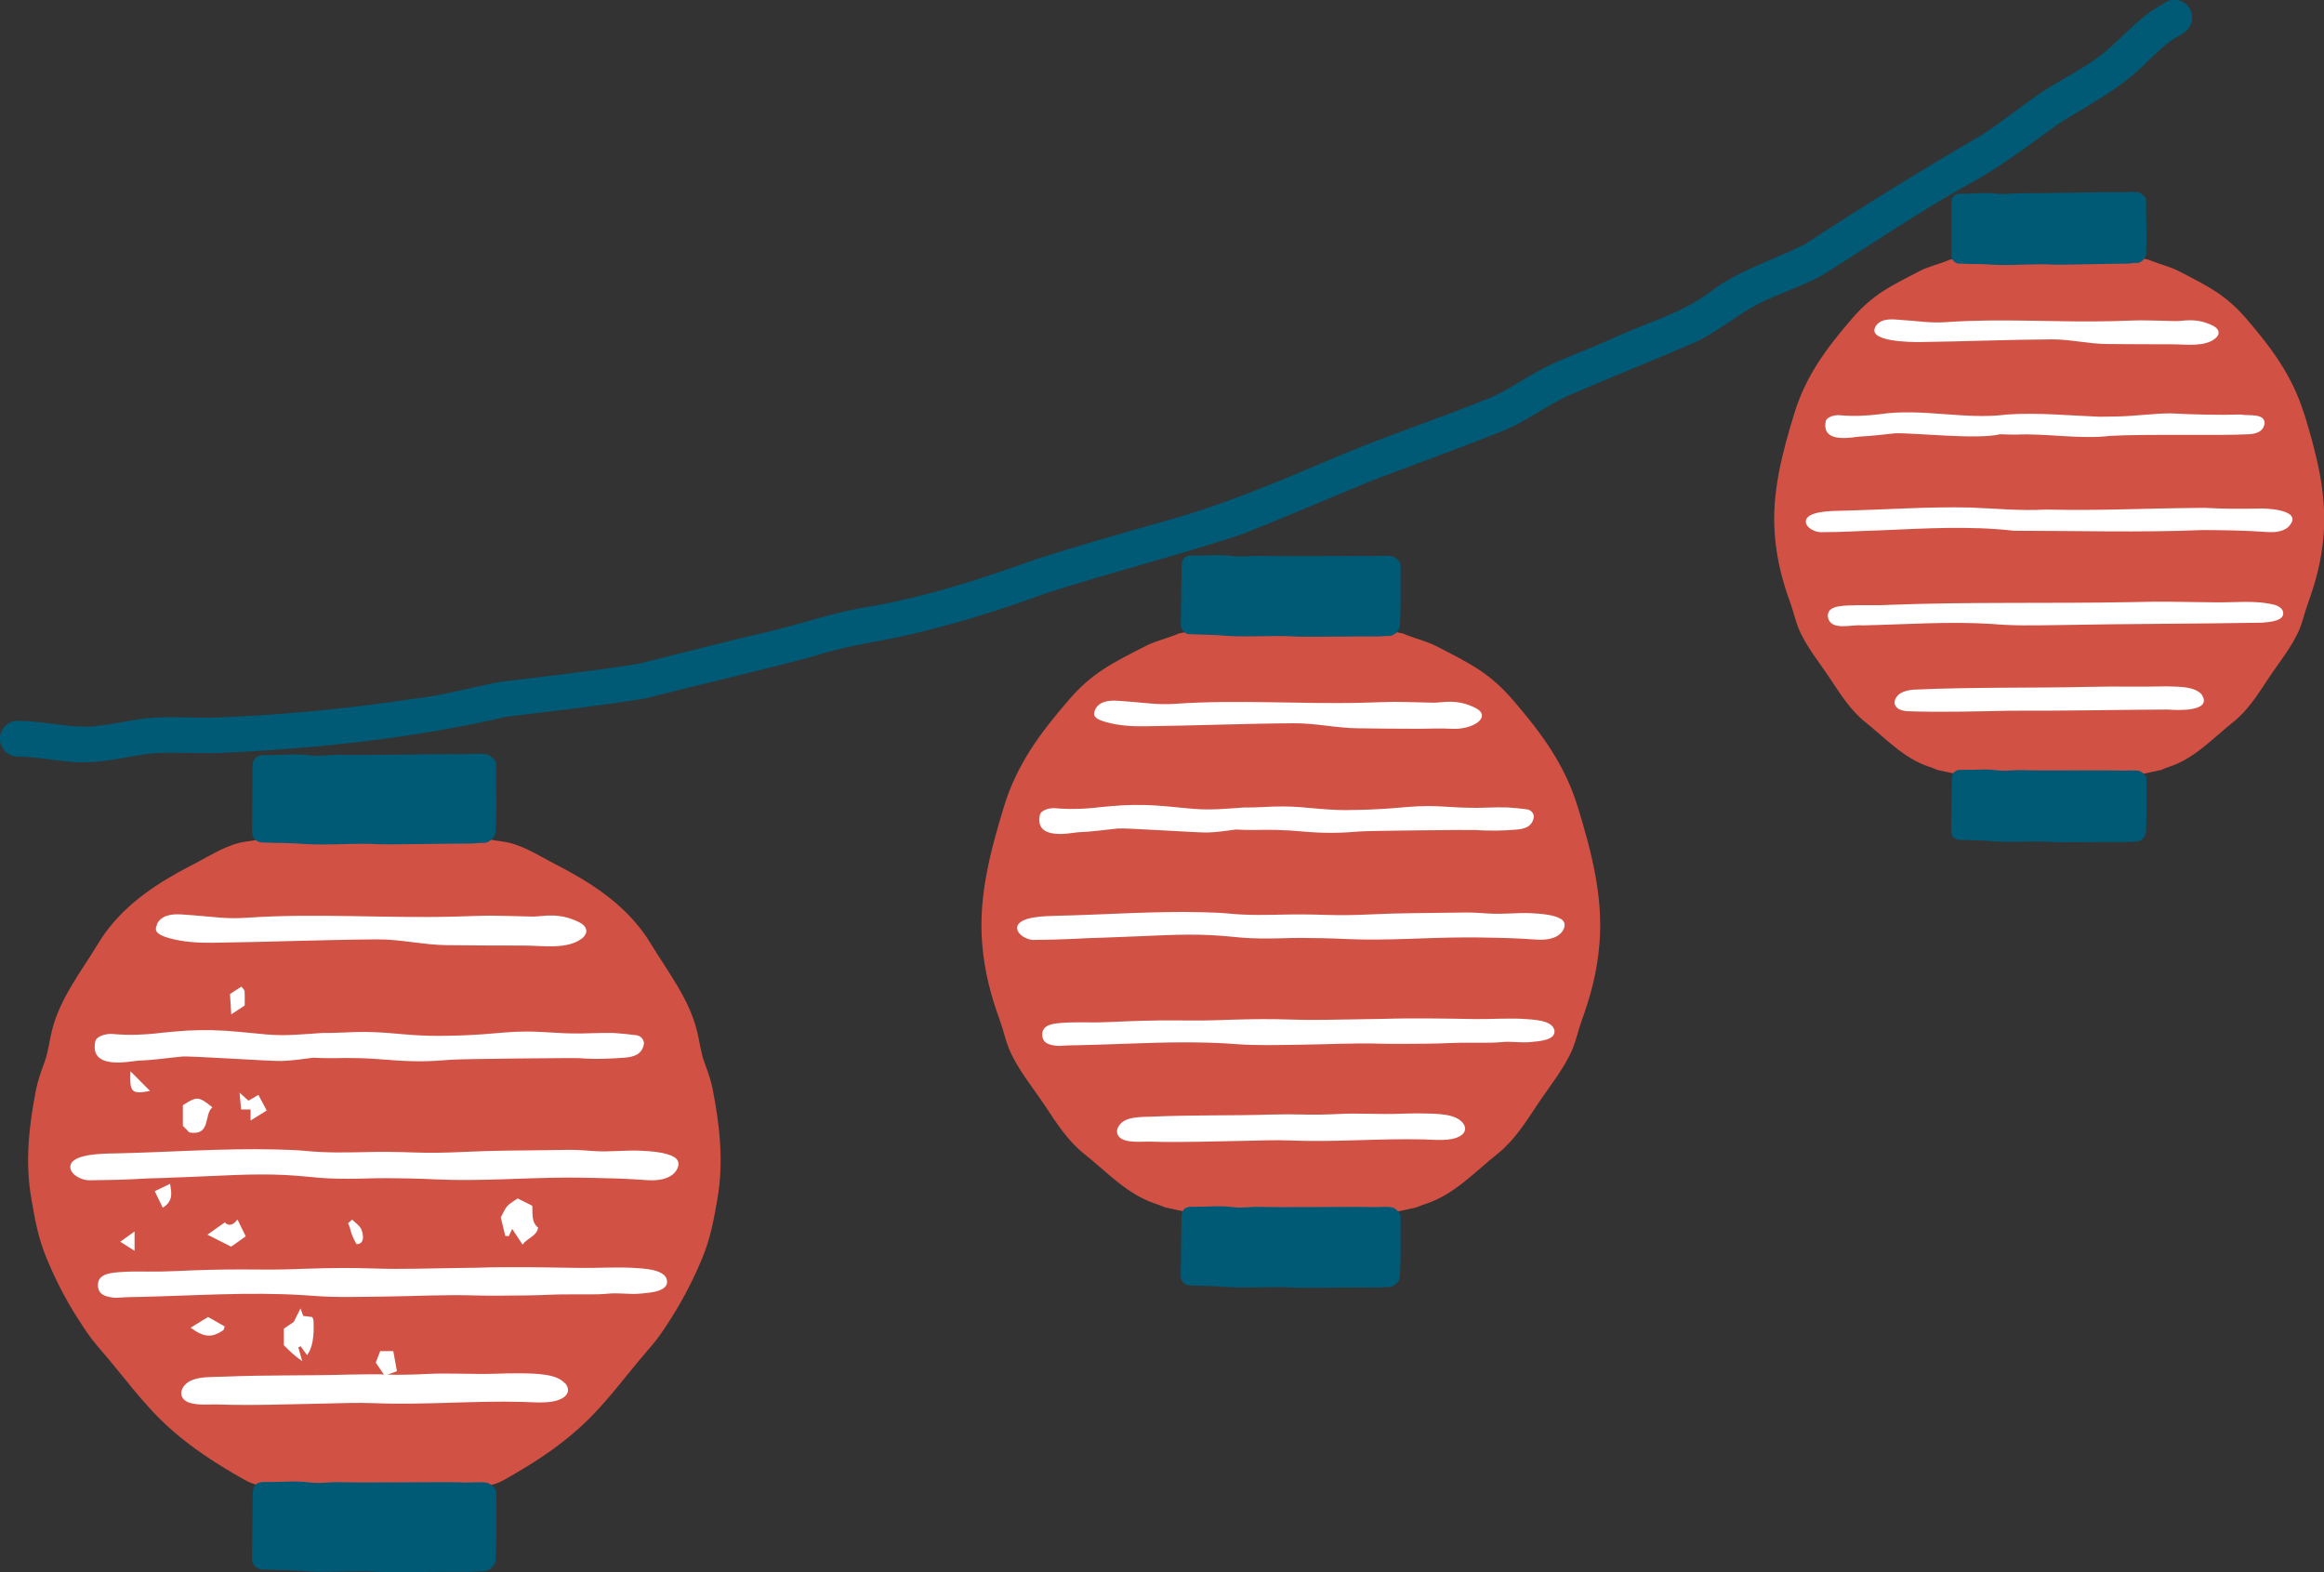
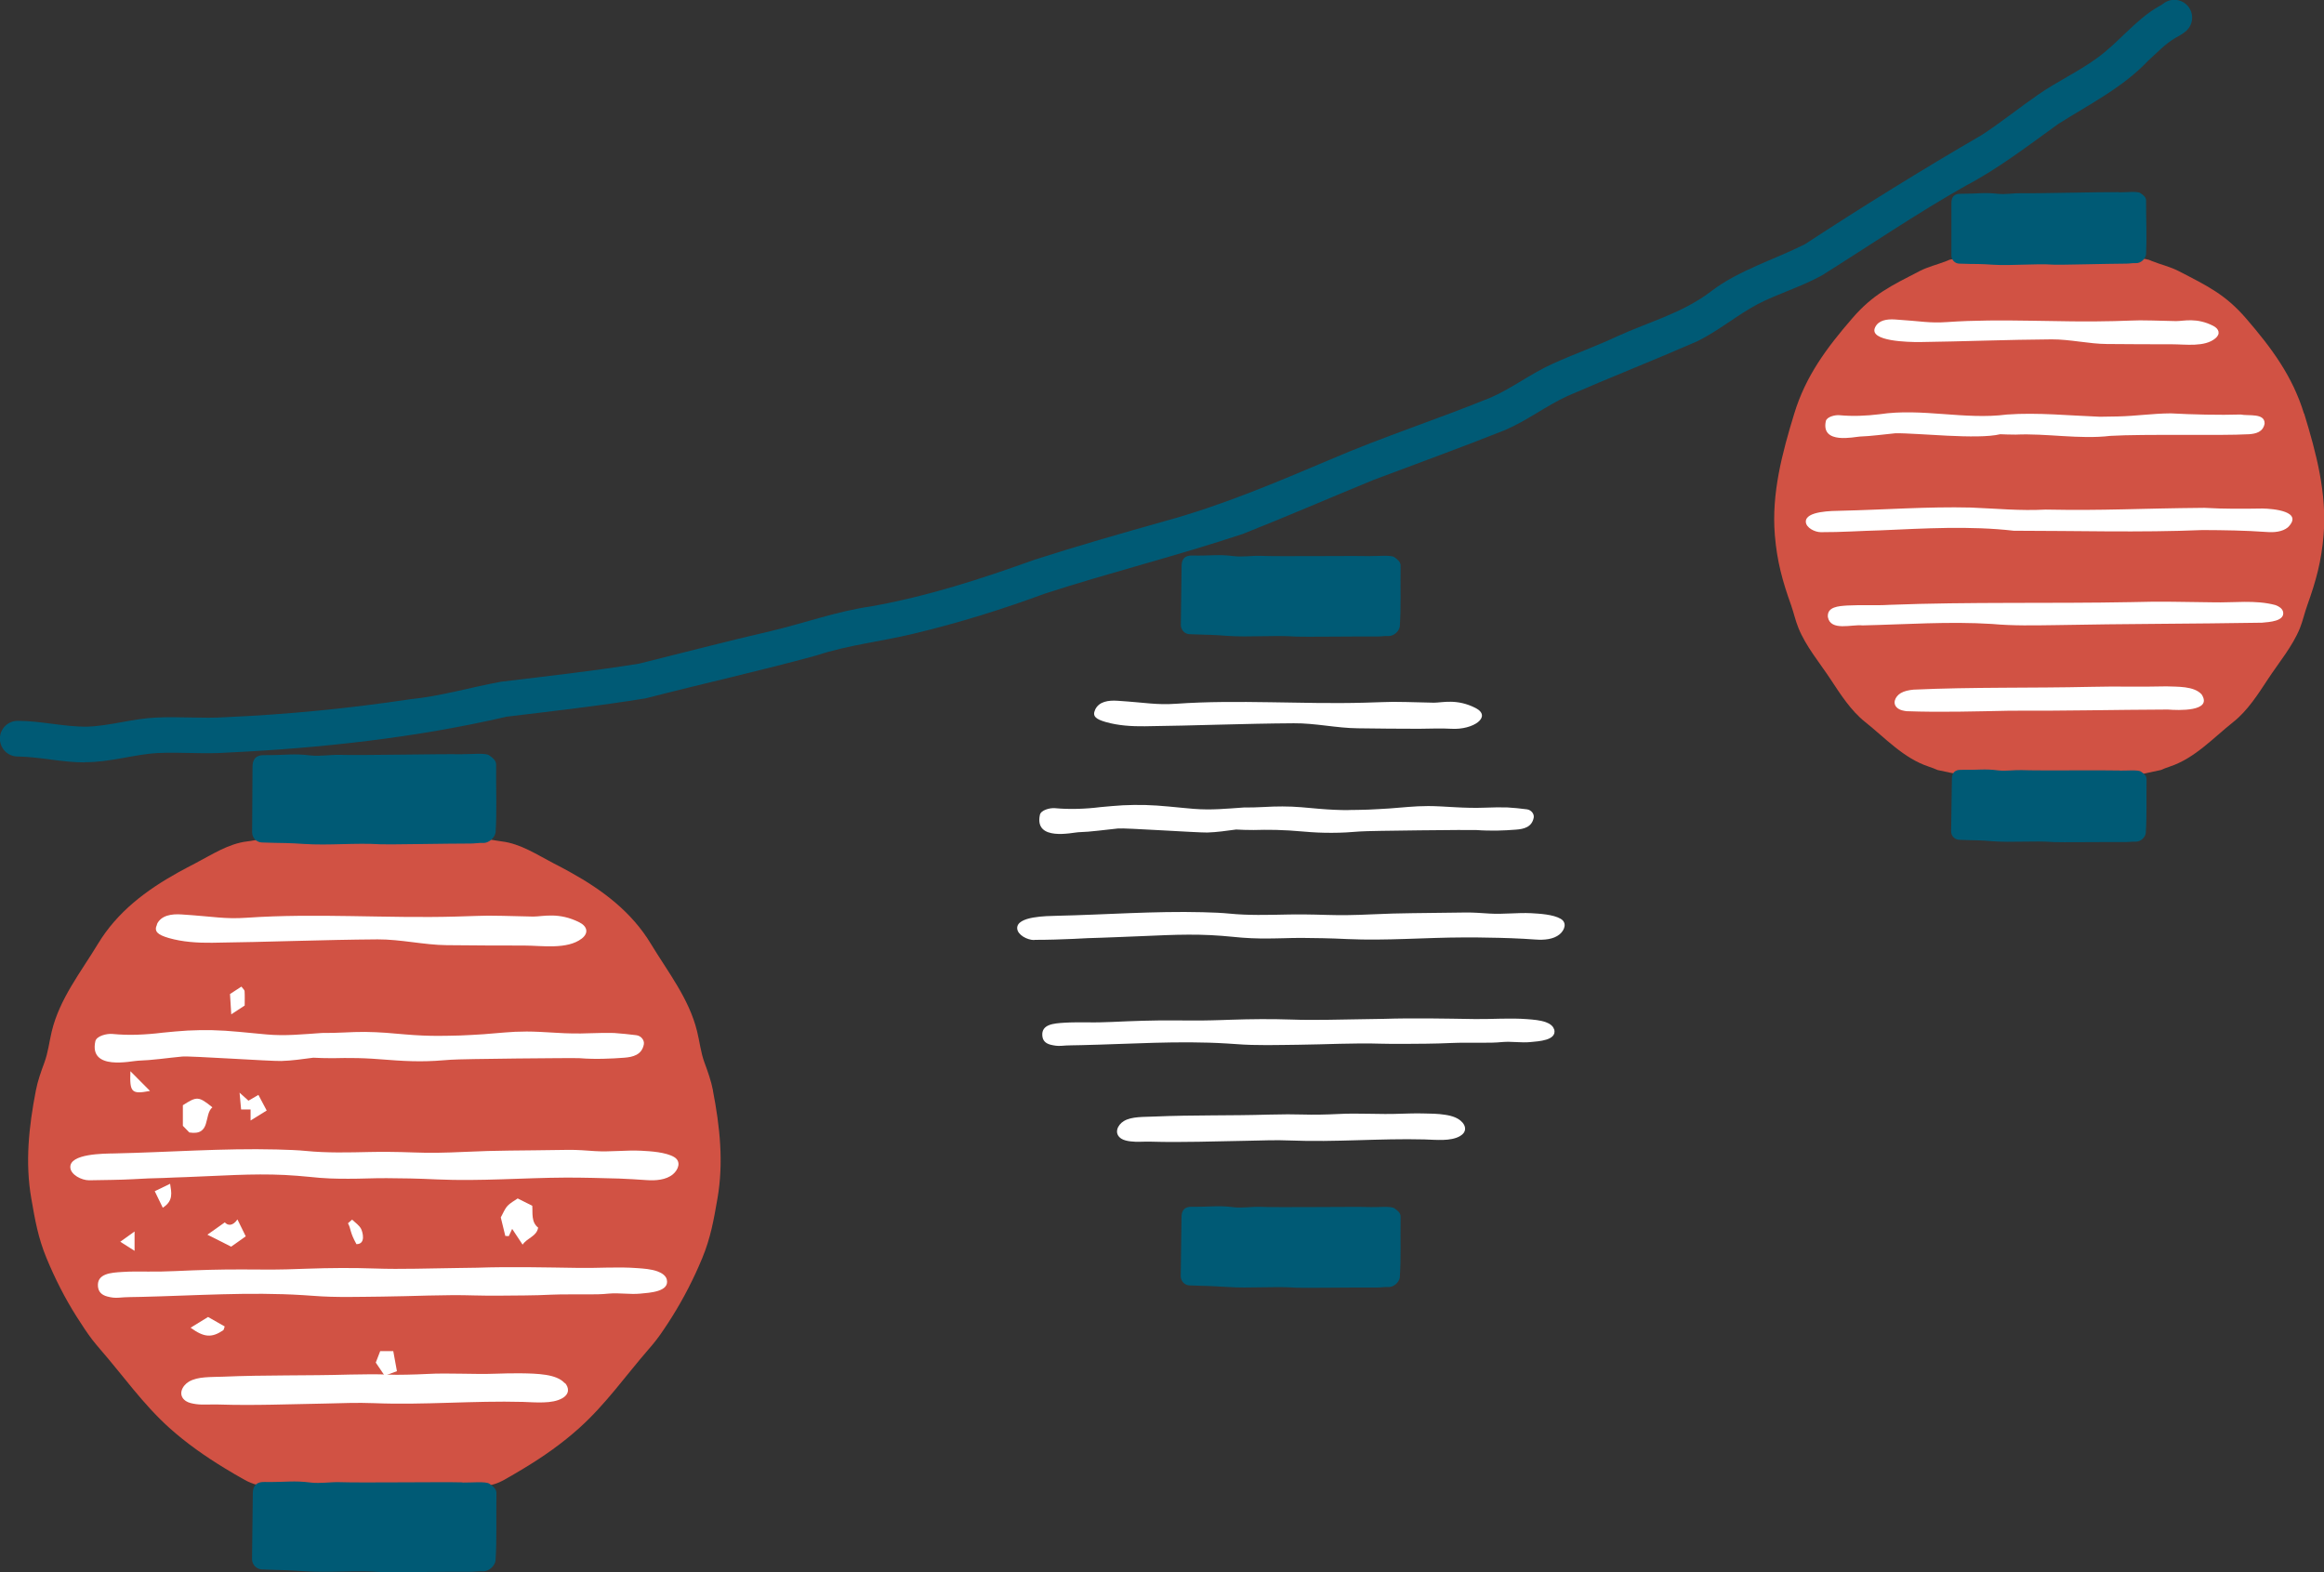
<svg xmlns="http://www.w3.org/2000/svg" id="_レイヤー_1" width="240.58" height="162.74" viewBox="0 0 240.58 162.74">
  <rect x="0" y="0" width="240.58" height="162.74" fill="#333333" stroke="none" />
  <defs>
    <style>.cls-1{fill:#d15244;}.cls-1,.cls-2,.cls-3{stroke-width:0px;}.cls-2{fill:#fff;}.cls-3{fill:#005a75;}</style>
  </defs>
  <path class="cls-3" d="M8.8,78.92c-2.37.01-4.69-.58-6.98-.61-1.02,0-1.84-.84-1.83-1.86,0-1.02.84-1.84,1.86-1.83,2.41,0,4.85.64,7.18.6,2.34-.07,4.72-.84,7.15-.94,2.4-.12,4.85.12,7.19-.04,6.35-.28,12.63-.89,19.12-1.86,3.18-.32,6.2-1.23,9.38-1.81,4.78-.58,9.58-1.11,14.28-1.87,4.52-1.12,9.16-2.34,13.72-3.39,3.36-.8,6.8-2.04,10.24-2.53,5.88-1.04,11.4-2.83,17.01-4.85,4.46-1.43,9.07-2.75,13.55-4.01,5.89-1.62,11.44-3.98,17.06-6.36,5.43-2.34,11.16-4.19,16.62-6.42,2.16-.95,4.15-2.48,6.37-3.48,2.21-1,4.51-1.82,6.66-2.83,3.35-1.53,6.75-2.4,9.72-4.65,2.86-2.2,6.57-3.3,9.73-4.89,5.95-3.89,12.16-7.74,18.31-11.31,1.96-1.27,3.88-2.82,5.83-4.17,1.98-1.38,4.21-2.4,6.1-3.79,2.19-1.55,3.99-3.98,6.38-5.34.18-.1.37-.2.45-.27.78-.65,1.94-.55,2.6.23.65.78.55,1.94-.23,2.6-.38.31-.77.52-1.08.69-1.07.62-1.87,1.51-2.83,2.37-2.6,2.76-6.16,4.55-9.29,6.53-3.07,2.21-6.18,4.61-9.55,6.38-5.12,2.89-9.91,6.16-14.92,9.3-2.15,1.19-4.53,1.88-6.64,2.97-2.12,1.12-4.02,2.74-6.24,3.84-4.51,1.97-9,3.73-13.47,5.68-2.18,1-4.15,2.53-6.43,3.51-4.54,1.81-9.1,3.46-13.66,5.18-4.51,1.85-8.93,3.77-13.5,5.58-6.79,2.26-13.68,3.97-20.47,6.17-4.42,1.63-9.02,3.07-13.63,4.16-3.38.82-6.74,1.16-10.01,2.24-5.86,1.61-11.79,2.92-17.71,4.45-4.8.78-9.62,1.32-14.4,1.9-9.38,2.18-19.31,3.26-28.8,3.71-2.46.18-4.88-.06-7.28.05-2.46.13-4.99.97-7.55.95Z" />
  <path class="cls-1" d="M73.81,112.89c-.19-.99-.53-1.94-.88-2.89-.39-1.05-.5-2.17-.77-3.25-.83-3.38-3.01-6.12-4.77-9.03-2-3.32-5.01-5.58-8.35-7.43-.55-.31-1.14-.62-1.71-.91-1.72-.89-3.44-2.05-5.4-2.28-.22-.03-.43-.06-.65-.1-.37-.07-.75-.13-1.13-.13h-22.78c-.38,0-.76.05-1.13.13-.21.04-.43.08-.65.1-1.96.23-3.68,1.39-5.4,2.28-.57.29-1.15.61-1.71.91-3.34,1.85-6.35,4.11-8.35,7.43-1.76,2.91-3.95,5.65-4.77,9.03-.26,1.08-.38,2.2-.77,3.25-.35.95-.69,1.9-.88,2.89-.73,3.77-1.12,7.45-.47,11.18.39,2.24.7,4.05,1.58,6.18.87,2.1,1.9,4.14,3.12,6.06.27.42.54.84.82,1.26.27.4.53.77.79,1.11.26.34.53.65.8.97,2.39,2.75,4.44,5.69,7.17,8.15,1.78,1.6,3.74,2.97,5.78,4.21.68.41,1.35.81,2.04,1.19.79.44,1.67.68,2.58.68h21.67c.9,0,1.79-.24,2.58-.68.69-.38,1.37-.79,2.04-1.19,2.04-1.23,4.01-2.61,5.78-4.21,2.73-2.46,4.78-5.4,7.17-8.15.28-.32.54-.63.8-.97.26-.34.53-.71.79-1.11.28-.41.55-.83.82-1.26,1.21-1.93,2.25-3.96,3.12-6.06.88-2.13,1.19-3.94,1.58-6.18.65-3.73.26-7.41-.47-11.18Z" />
  <path class="cls-3" d="M47.84,78.08c-2.06-.05-10.5.13-12.64.06-.97-.03-2.07.17-3.05.06-1.87-.22-2.41-.02-4.8-.03-.34,0-1.2,0-1.21,1.19l-.04,6.79c0,.57.44,1.04,1.01,1.06.45.02.92.03,1.35.04s.82.02,1.12.02c.57.01,1.18.05,1.83.09,2.67.18,5.35-.13,8.01.04.66.04,6.86-.08,9.33-.08.4,0,.84-.08,1.18-.06.77.05,1.35-.66,1.38-1.15.13-2.19.03-4.2.05-6.96,0-.44-.36-.7-.72-.96-.38-.28-1.92-.1-2.79-.12Z" />
  <path class="cls-3" d="M47.87,153.45c-2.06-.06-10.5.06-12.64-.02-.97-.04-2.07.16-3.05.04-1.86-.23-2.41-.03-4.8-.06-.34,0-1.2-.01-1.21,1.19l-.08,6.79c0,.57.44,1.04,1.01,1.07.45.02.92.04,1.35.05.43.01.82.02,1.12.03.57.02,1.18.06,1.82.1,2.67.19,5.36-.1,8.01.09.66.05,6.86-.04,9.33-.02.4,0,.84-.08,1.18-.05.77.05,1.36-.66,1.39-1.14.14-2.19.05-4.2.09-6.96,0-.44-.35-.7-.71-.96-.38-.28-1.92-.11-2.79-.13Z" />
  <path class="cls-2" d="M9.23,122.18c-.79,0-1.9-.57-1.95-1.32-.1-1.45,3.48-1.44,4.54-1.46,5.59-.12,11.22-.55,16.81-.41,1.11.03,2.25.07,3.02.15,2.21.22,4.44.16,6.66.11.59-.01,1.25-.02,2.01-.01.76,0,1.63.03,2.58.06.79.03,1.58.04,2.36.03.93-.01,1.88-.05,2.81-.09,3.58-.17,5.22-.12,10.78-.21.92-.01,1.84.07,2.76.13,1.54.1,3.23-.12,4.77-.04.99.05,2.55.15,3.4.65.78.46.44,1.32-.12,1.79-.71.59-1.8.67-2.74.6-.94-.07-1.89-.12-2.83-.16-.93-.03-1.85-.05-2.75-.07s-1.82-.03-2.73-.03c-4.44.02-8.91.39-13.35.19-1.05-.05-1.97-.08-2.83-.1-.86-.02-1.66-.03-2.41-.03-.74,0-1.41.01-2.05.03s-1.25.03-1.87.03c-.62,0-1.25,0-1.93-.03-.67-.03-1.4-.08-2.19-.17-.78-.08-1.62-.14-2.49-.19-3.42-.17-6.82.1-10.24.22-.8.03-1.58.05-2.32.09-1.09.02-2.02.06-3.22.13-.65.03-1.35.06-2.12.07-.77.02-1.56.03-2.37.04Z" />
  <path class="cls-2" d="M69.03,132.46c-.1-.42-.53-.69-.96-.85-.66-.24-1.41-.29-2.12-.34-2-.15-4,.01-5.99-.02-3.54-.05-7.07-.14-10.6-.02-.7.01-1.39.02-2.06.03-2.84.03-5.69.15-8.53.05-2.31-.08-4.64-.06-6.95.02-.73.03-1.46.05-2.18.07-.72.02-1.44.02-2.16.02-.71,0-1.42,0-2.12-.01-2.41-.02-4.84.06-7.25.17-.9.04-1.87.06-2.76.05-.89-.01-1.85-.02-2.7.04-1.15.07-2.62.16-2.51,1.49.05.55.36.89.97,1.05.41.11.79.16,1.22.12.75-.07,1.53-.06,2.28-.08,5.58-.13,11.2-.53,16.78-.18.34.02.68.05,1.02.07,2.38.19,4.78.1,7.16.08,3.18-.03,6.37-.22,9.55-.12,1.73.05,3.47.01,5.2,0,.92-.01,1.85-.03,2.78-.08.65-.03,1.27-.03,1.89-.03.62,0,1.25,0,1.9,0,.66,0,1.36,0,2.13-.08,1.09-.1,2.19.11,3.29,0,.9-.09,3.02-.18,2.72-1.45Z" />
  <path class="cls-2" d="M16.24,95.68c.44-.94,1.53-1.09,2.56-1.02,3.39.22,4.44.5,6.76.34,7.11-.49,14.52.08,21.64-.12,4.07-.11,2.12-.14,8,0,1,0,2.65-.49,4.8.61.8.41.96,1.1.22,1.67-1.51,1.16-4.14.72-5.95.72-2.68,0-5.36-.01-8.03-.04-2.32-.02-4.76-.61-7.15-.6-5.71.04-11.42.28-17.13.35-1.5.02-3.07-.08-4.49-.49-1.16-.34-1.56-.68-1.21-1.41Z" />
  <path class="cls-2" d="M58.49,143.16c.42.49.49,1.13-.28,1.58-.53.3-1.21.41-1.93.43-.72.03-1.49-.03-2.14-.05-5.14-.14-10.27.34-15.42.13-.88-.03-1.73-.04-2.56-.02-.82.02-1.64.04-2.47.06-3.67.06-7.38.22-11.06.1-.81-.03-1.58.06-2.33-.04-.36-.05-.78-.13-1.06-.32-.87-.59-.41-1.58.32-2.01.46-.27,1.03-.39,1.65-.44.62-.05,1.27-.05,1.87-.07,4.38-.19,8.76-.09,13.13-.22.76-.02,1.52-.03,2.19-.03.67,0,1.24.01,1.62.03.72.03,1.41.03,2.1.01.69-.01,1.37-.04,2.03-.07,2.4-.13,4.81.06,7.21-.03.82-.03,1.69-.05,2.58-.04.79.01,1.74.03,2.56.16.82.13,1.54.38,1.97.87Z" />
  <path class="cls-2" d="M45.34,107.23c-.97,0-2.1-.04-3.38-.15-.64-.05-1.32-.12-2.02-.17-.7-.05-1.42-.08-2.15-.09-.73,0-1.46.02-2.19.06-.74.03-1.49.06-2.28.05-.95.07-1.9.14-2.85.19-.95.05-1.91.05-2.9-.04-.94-.08-1.9-.18-2.85-.27-.95-.09-1.87-.15-2.74-.17s-1.72,0-2.56.04c-.84.05-1.7.13-2.59.22-.88.11-1.77.18-2.64.21-.87.03-1.72,0-2.57-.08-.58-.05-1.63.21-1.75.76-.67,3.08,3.74,2.03,4.41,2.01.75-.03,1.51-.09,2.29-.18.79-.09,1.56-.18,2.3-.25.75-.08,9.14.49,10.25.46,1.11-.03,2.21-.2,3.31-.34.57.03,1.25.05,2.01.05.75-.02,1.62-.03,2.58-.01.96.02,2.03.09,3.14.18,1.11.09,2.23.15,3.32.15,1.08,0,2.14-.07,3.2-.16,1.05-.09,12.83-.2,13.31-.16.91.07,1.73.08,2.47.06.74-.02,1.45-.05,2.17-.11.88-.07,1.81-.28,2.02-1.38.08-.44-.29-.89-.78-.95-.76-.1-1.53-.17-2.31-.23-.77-.02-1.62,0-2.63.03-.51.02-1.06.03-1.63.02-.57-.01-1.14-.03-1.72-.07-1.17-.07-2.21-.13-3.06-.13-.85,0-1.59.04-2.29.1-.7.06-1.41.12-2.18.18-.78.06-1.61.09-2.42.13-.82.02-1.58.04-2.29.04Z" />
-   <path class="cls-1" d="M163.32,83.5c-1.34-4.37-3.78-7.65-6.74-11.08-2.43-2.81-4.51-3.79-7.89-5.53-.97-.5-2.04-.75-3.05-1.14-.14-.05-.28-.11-.41-.17-.61-.12-1.21-.24-1.82-.37h-19.57c-.61.12-1.21.24-1.82.37-.13.06-.27.11-.41.17-1.01.39-2.08.64-3.05,1.14-3.38,1.74-5.46,2.72-7.89,5.53-2.96,3.42-5.41,6.7-6.74,11.08-1.4,4.59-2.65,9.28-2.26,14.12.25,3.07.9,5.41,1.89,8.17.32.89.51,1.82.86,2.69.85,2.12,2.47,4.05,3.73,5.94,1.15,1.74,2.38,3.67,4.03,4.98,2.36,1.87,4.49,4.24,7.42,5.2.35.11.69.25,1.03.39.67.14,1.7.37,2.37.51h21.25c.67-.14,1.7-.37,2.37-.51.34-.15.68-.28,1.03-.39,2.93-.97,5.06-3.33,7.42-5.2,1.65-1.31,2.88-3.24,4.03-4.98,1.25-1.9,2.87-3.83,3.73-5.94.35-.87.54-1.81.86-2.69.99-2.77,1.64-5.1,1.89-8.17.39-4.85-.85-9.53-2.26-14.12Z" />
  <path class="cls-3" d="M141.83,124.95c-1.85-.05-9.45.06-11.37-.02-.88-.03-1.87.14-2.74.04-1.68-.21-2.17-.03-4.32-.05-.31,0-1.08-.01-1.09,1.07l-.08,6.11c0,.51.39.94.9.96.4.02.83.03,1.21.04s.74.02,1.01.03c.51.02,1.06.05,1.64.09,2.4.17,4.82-.09,7.21.08.59.04,6.17-.04,8.4-.02.36,0,.76-.07,1.06-.05.69.05,1.22-.59,1.25-1.02.13-1.97.05-3.78.08-6.27,0-.4-.32-.63-.64-.86-.34-.25-1.73-.1-2.51-.12Z" />
  <path class="cls-3" d="M141.84,57.57c-1.85-.05-9.45.05-11.37-.03-.88-.03-1.87.14-2.74.03-1.68-.21-2.17-.03-4.32-.06-.31,0-1.08-.01-1.09,1.07l-.08,6.11c0,.51.39.94.9.96.4.02.83.03,1.21.04.39.01.74.02,1,.03.51.02,1.06.05,1.64.1,2.4.17,4.82-.09,7.21.08.59.04,6.17-.03,8.4-.01.36,0,.76-.07,1.06-.05.69.05,1.22-.59,1.25-1.02.13-1.97.05-3.78.08-6.27,0-.4-.32-.63-.64-.87-.34-.25-1.73-.1-2.51-.12Z" />
  <path class="cls-2" d="M107.06,97.31c-.71,0-1.71-.52-1.76-1.19-.09-1.3,3.13-1.29,4.08-1.32,5.03-.11,10.1-.5,15.13-.37,1,.02,2.02.07,2.72.14,1.99.2,4,.14,6,.1.53-.01,1.12-.02,1.81-.01.69,0,1.46.03,2.32.05.71.02,1.42.03,2.13.02.84-.01,1.69-.04,2.53-.08,3.23-.15,4.7-.11,9.7-.19.83-.01,1.65.06,2.48.11,1.39.09,2.9-.11,4.3-.04.89.05,2.29.13,3.06.58.7.41.4,1.19-.11,1.61-.64.53-1.62.6-2.46.54-.85-.06-1.7-.11-2.54-.14-.84-.03-1.66-.05-2.48-.06-.82-.02-1.64-.03-2.45-.02-4,.01-8.02.35-12.01.17-.94-.04-1.78-.08-2.55-.09s-1.49-.03-2.17-.03c-.66,0-1.27.01-1.85.03-.57.01-1.13.03-1.68.03s-1.13,0-1.73-.03c-.61-.03-1.26-.07-1.97-.15-.7-.07-1.46-.13-2.24-.17-3.08-.15-6.14.09-9.21.19-.72.03-1.42.05-2.09.08-.98.02-1.82.06-2.9.12-.59.03-1.22.05-1.91.07-.69.02-1.41.03-2.13.03Z" />
  <path class="cls-2" d="M160.88,106.57c-.09-.37-.47-.62-.86-.76-.6-.21-1.27-.26-1.91-.31-1.8-.14-3.6.01-5.39-.01-3.18-.05-6.36-.12-9.54-.02-.63.01-1.25.02-1.85.03-2.55.03-5.12.13-7.67.04-2.08-.07-4.18-.05-6.25.02-.66.02-1.31.05-1.96.06-.65.02-1.3.02-1.94.02s-1.28,0-1.91-.01c-2.17-.02-4.35.06-6.52.16-.81.03-1.68.06-2.49.04-.8,0-1.66-.01-2.43.04-1.03.07-2.36.14-2.26,1.34.04.5.32.8.87.94.37.09.71.14,1.1.11.67-.06,1.38-.05,2.05-.07,5.02-.11,10.08-.48,15.1-.17.31.02.61.04.92.06,2.14.17,4.31.09,6.44.07,2.86-.03,5.73-.2,8.59-.11,1.56.04,3.12.01,4.68,0,.83-.01,1.66-.03,2.51-.07.58-.03,1.15-.03,1.7-.03.56,0,1.12,0,1.71,0,.59,0,1.23,0,1.92-.07.99-.09,1.97.1,2.96,0,.81-.08,2.72-.16,2.45-1.3Z" />
  <path class="cls-2" d="M113.37,73.46c.4-.85,1.37-.98,2.31-.92,3.05.2,4,.45,6.08.31,6.4-.45,13.07.07,19.47-.11,3.67-.1,1.91-.13,7.2,0,.9,0,2.38-.44,4.32.55,1.73.89-.22,2.29-2.52,2.15-1.1-.07-2.22,0-3.32,0-2.11,0-4.23-.02-6.34-.05-2.22-.02-4.41-.54-6.64-.52-5.14.03-10.28.25-15.42.31-1.35.02-2.76-.07-4.05-.44-1.04-.3-1.4-.61-1.09-1.27Z" />
  <path class="cls-2" d="M151.39,116.19c.38.44.44,1.02-.26,1.42-.47.27-1.09.37-1.74.39-.65.02-1.34-.03-1.93-.05-4.63-.12-9.24.3-13.88.11-.79-.03-1.56-.04-2.3-.02-.74.02-1.48.04-2.22.05-3.31.05-6.64.19-9.95.09-.73-.02-1.42.06-2.09-.03-.33-.04-.7-.12-.96-.29-.78-.53-.37-1.42.28-1.81.41-.25.93-.35,1.49-.4.55-.05,1.14-.04,1.69-.07,3.94-.17,7.88-.08,11.82-.2.69-.02,1.37-.03,1.97-.03.6,0,1.12.01,1.46.02.64.02,1.27.02,1.89.01.62-.01,1.23-.03,1.83-.06,2.16-.12,4.33.06,6.49-.03.73-.02,1.52-.05,2.32-.03.71.01,1.57.02,2.31.14.74.11,1.39.34,1.77.79Z" />
  <path class="cls-2" d="M139.56,83.86c-.88,0-1.89-.04-3.04-.14-.58-.05-1.19-.11-1.82-.16-.63-.05-1.28-.08-1.94-.08s-1.31.02-1.97.06c-.66.03-1.34.06-2.05.05-.86.06-1.71.13-2.56.17-.85.04-1.72.04-2.61-.03-.85-.07-1.71-.16-2.56-.24-.85-.08-1.68-.14-2.47-.16-.79-.02-1.55,0-2.3.03-.75.04-1.53.12-2.33.19-.79.1-1.59.16-2.38.18-.78.02-1.55,0-2.31-.07-.52-.05-1.46.19-1.57.69-.6,2.77,3.37,1.83,3.97,1.8.67-.02,1.36-.08,2.06-.16.71-.08,1.4-.16,2.07-.23s8.23.44,9.23.42c1-.03,1.99-.18,2.98-.31.51.03,1.12.05,1.81.05.68-.02,1.46-.03,2.33-.01.87.02,1.82.08,2.83.17,1,.09,2.01.14,2.98.13.97,0,1.93-.06,2.88-.14.95-.08,11.55-.18,11.98-.15.82.06,1.56.07,2.23.06.66-.01,1.3-.05,1.95-.1.79-.06,1.63-.25,1.82-1.24.07-.39-.26-.8-.7-.86-.68-.09-1.37-.16-2.07-.2-.69-.02-1.46,0-2.37.03-.45.02-.96.02-1.47.01-.51-.01-1.03-.03-1.55-.06-1.05-.06-1.99-.12-2.75-.12s-1.43.04-2.06.09-1.27.11-1.97.16c-.7.05-1.45.08-2.18.12-.73.02-1.42.04-2.06.04Z" />
  <path class="cls-1" d="M238.51,42.82c-1.19-3.89-3.36-6.8-5.99-9.85-2.16-2.5-4.01-3.37-7.01-4.92-.86-.44-1.81-.66-2.71-1.01-.12-.05-.24-.1-.36-.15-.55-.11-1.07-.22-1.62-.33h-17.39c-.55.11-1.07.22-1.62.33-.12.05-.24.1-.36.15-.9.35-1.85.57-2.71,1.01-3,1.55-4.85,2.41-7.01,4.92-2.63,3.04-4.81,5.96-5.99,9.85-1.25,4.08-2.36,8.25-2.01,12.55.22,2.73.8,4.81,1.68,7.26.28.79.45,1.62.77,2.39.76,1.88,2.2,3.6,3.31,5.28,1.02,1.55,2.12,3.27,3.58,4.43,2.09,1.66,3.99,3.77,6.6,4.63.31.1.61.22.91.35.59.13,1.51.32,2.11.45h18.89c.59-.13,1.51-.32,2.11-.45.3-.13.6-.25.91-.35,2.6-.86,4.5-2.96,6.6-4.63,1.47-1.16,2.56-2.88,3.58-4.43,1.11-1.69,2.55-3.4,3.31-5.28.31-.78.48-1.6.77-2.39.88-2.46,1.46-4.53,1.68-7.26.35-4.31-.76-8.47-2.01-12.55Z" />
  <path class="cls-3" d="M219.36,19.89c-1.65-.03-8.4.15-10.11.11-.78-.02-1.66.15-2.44.06-1.49-.16-1.93,0-3.84,0-.27,0-.96,0-.96.96v5.43c0,.45.36.83.81.84.36.01.73.02,1.08.03.34,0,.66,0,.89.01.45,0,.95.04,1.46.07,2.14.13,4.28-.14,6.41,0,.53.03,5.49-.1,7.46-.11.32,0,.67-.07.94-.05.62.04,1.08-.54,1.1-.92.09-1.75,0-3.36,0-5.57,0-.36-.29-.55-.58-.76-.31-.22-1.54-.07-2.24-.08Z" />
  <path class="cls-3" d="M219.42,79.76c-1.65-.05-8.4.03-10.11-.04-.78-.03-1.66.12-2.44.03-1.49-.19-1.93-.03-3.84-.06-.27,0-.96-.01-.97.95l-.08,5.43c0,.45.35.83.8.86.36.02.73.03,1.08.04.34.01.66.02.89.02.45.01.95.05,1.46.09,2.14.16,4.28-.07,6.41.09.53.04,5.49-.02,7.46,0,.32,0,.67-.06.94-.04.62.04,1.09-.52,1.11-.91.12-1.75.05-3.36.08-5.57,0-.36-.28-.56-.57-.77-.3-.22-1.53-.09-2.23-.11Z" />
  <path class="cls-2" d="M188.5,55.09c-.64,0-1.52-.46-1.56-1.05-.08-1.16,2.78-1.15,3.63-1.17,4.47-.1,8.98-.44,13.45-.33,2.75.11,5.06.35,7.75.21,6.21.12,9.4-.12,16.43-.18,2,.12,4.03.1,6.02.07,1.1.02,4.29.29,2.62,1.95-.57.47-1.44.54-2.19.48-2.21-.16-4.43-.19-6.64-.2-6.51.27-13.07.07-19.55.07-4.53-.52-9.23-.24-13.79-.04-2,.05-4.1.2-6.17.19Z" />
  <path class="cls-2" d="M236.34,63.32c-.08-.33-.42-.55-.77-.68-2.1-.57-4.34-.23-6.49-.29-2.83-.04-5.65-.11-8.48-.02-8.34.16-16.67-.04-25,.28-1.44.09-2.94-.01-4.37.07-.92.06-2.1.13-2.01,1.19.28,1.51,2.49.74,3.58.87,4.46-.1,8.96-.43,13.42-.15,2.17.2,4.37.15,6.55.12,7.14-.14,14.27-.13,21.39-.25.72-.07,2.42-.14,2.18-1.16Z" />
  <path class="cls-2" d="M194.11,33.89c.35-.75,1.22-.87,2.05-.82,2.71.17,3.55.4,5.4.27,5.69-.4,11.61.06,17.31-.1,3.26-.09,1.69-.12,6.4,0,.8,0,2.12-.39,3.84.49.61.31.78.84.22,1.3-1.11.92-3.08.61-4.45.61-2.26,0-4.52-.01-6.78-.03-1.86-.01-3.81-.49-5.72-.48-4.57.03-9.14.22-13.7.28-1.01,0-5.27-.05-4.57-1.52Z" />
  <path class="cls-2" d="M227.91,71.88c1.19,1.82-2.48,1.65-3.49,1.57-5.45.02-10.91.15-16.35.12-3.55.07-7.17.18-10.71.05-.29-.04-.62-.1-.85-.26-.7-.47-.33-1.26.25-1.61.37-.22.83-.31,1.32-.36,6.09-.28,12.29-.15,18.36-.29,2.63-.07,5.19.02,7.83-.05,1.13.05,2.83-.05,3.63.82Z" />
  <path class="cls-2" d="M217.39,43.14c-3.06-.11-6.47-.46-9.62-.23-4.4.57-8.8-.69-13.19-.03-1.39.17-2.79.23-4.17.1-.46-.04-1.3.17-1.4.61-.53,2.46,2.99,1.62,3.53,1.6,1.19-.04,2.49-.23,3.67-.34,2.22-.04,8.5.68,10.85.1.45.02,1,.04,1.61.04,3.14-.15,6.61.51,9.79.13,3.54-.21,11.31,0,14.36-.17.7-.05,1.45-.22,1.61-1.1.04-1.13-1.71-.77-2.47-.94-2.18.07-5.07,0-7.23-.12-1.92.01-3.6.28-5.52.32-.65.01-1.26.03-1.84.03Z" />
  <path class="cls-2" d="M24.99,102.13c-.38.25-.76.5-1.18.77.04.64.07,1.24.13,2.1.61-.4.99-.65,1.39-.91,0-.52.02-1-.01-1.48,0-.13-.16-.25-.33-.48Z" />
  <path class="cls-2" d="M23.28,126.53c-.51.36-1.03.73-1.81,1.28,1.13.57,1.92.96,2.46,1.24.56-.4,1.03-.73,1.51-1.07-.32-.66-.59-1.2-.86-1.75-.5.73-1.02.64-1.31.3Z" />
  <path class="cls-2" d="M21.98,114.62c-1.42-1.14-1.59-1.15-3.05-.21v2.13c.23.23.46.47.67.69,2.29.36,1.47-1.84,2.39-2.61Z" />
  <path class="cls-2" d="M16.02,123.31c.28.57.55,1.13.83,1.71,1.14-.73.89-1.59.76-2.48-.51.24-.95.46-1.59.77Z" />
  <path class="cls-2" d="M15.53,112.93c-.64-.64-1.2-1.2-2.03-2.04-.09,2.21.12,2.4,2.03,2.04Z" />
  <path class="cls-2" d="M27.61,114.96c-.37-.7-.62-1.17-.86-1.62-.42.25-.74.43-1.03.6-.31-.27-.48-.43-.92-.83.08.87.12,1.31.16,1.74h.98v1.14c.47-.29,1.04-.64,1.68-1.04Z" />
  <path class="cls-2" d="M13.93,129.48v-2c-.59.43-.98.7-1.48,1.06.52.33.9.57,1.48.94Z" />
  <path class="cls-2" d="M19.73,137.44c1.4,1.02,2.19,1.06,3.37.27.08-.05.09-.22.16-.4-.59-.34-1.17-.67-1.72-.98-.57.35-1.1.68-1.81,1.11Z" />
  <path class="cls-2" d="M55.11,124.82c-.59-.29-1.04-.52-1.52-.76-.32.23-.76.45-1.06.78-.3.33-.46.78-.69,1.18.16.64.31,1.28.47,1.92.12,0,.23.01.36.02.1-.22.21-.44.35-.75.38.58.68,1.03,1.08,1.63.53-.75,1.44-.83,1.61-1.76-.74-.57-.55-1.52-.61-2.25Z" />
-   <path class="cls-2" d="M32.29,136.33c-.3-.04-.61-.07-.9-.11-.09-.25-.17-.47-.28-.78-.29.59-.55,1.11-.7,1.4-.49.33-.79.53-1.03.7v1.71c.6.6,1.15,1.15,1.93,1.66-.03.03-.28-.95-.43-1.43.08-.04.16-.08.24-.12.22.3.44.6.67.92q.81-1.06.66-3.62c0-.11-.09-.22-.14-.33Z" />
  <path class="cls-2" d="M36.45,126.25c-.14.13-.29.25-.43.38.34.61.16.87.88,2.16,1,0,.64-1.25.49-1.56-.19-.39-.61-.66-.94-.98Z" />
  <path class="cls-2" d="M39.36,139.86c-.16.43-.32.83-.46,1.19.32.47.59.87.92,1.36.41-.15.86-.32,1.27-.47-.15-.82-.26-1.44-.38-2.08h-1.36Z" />
</svg>